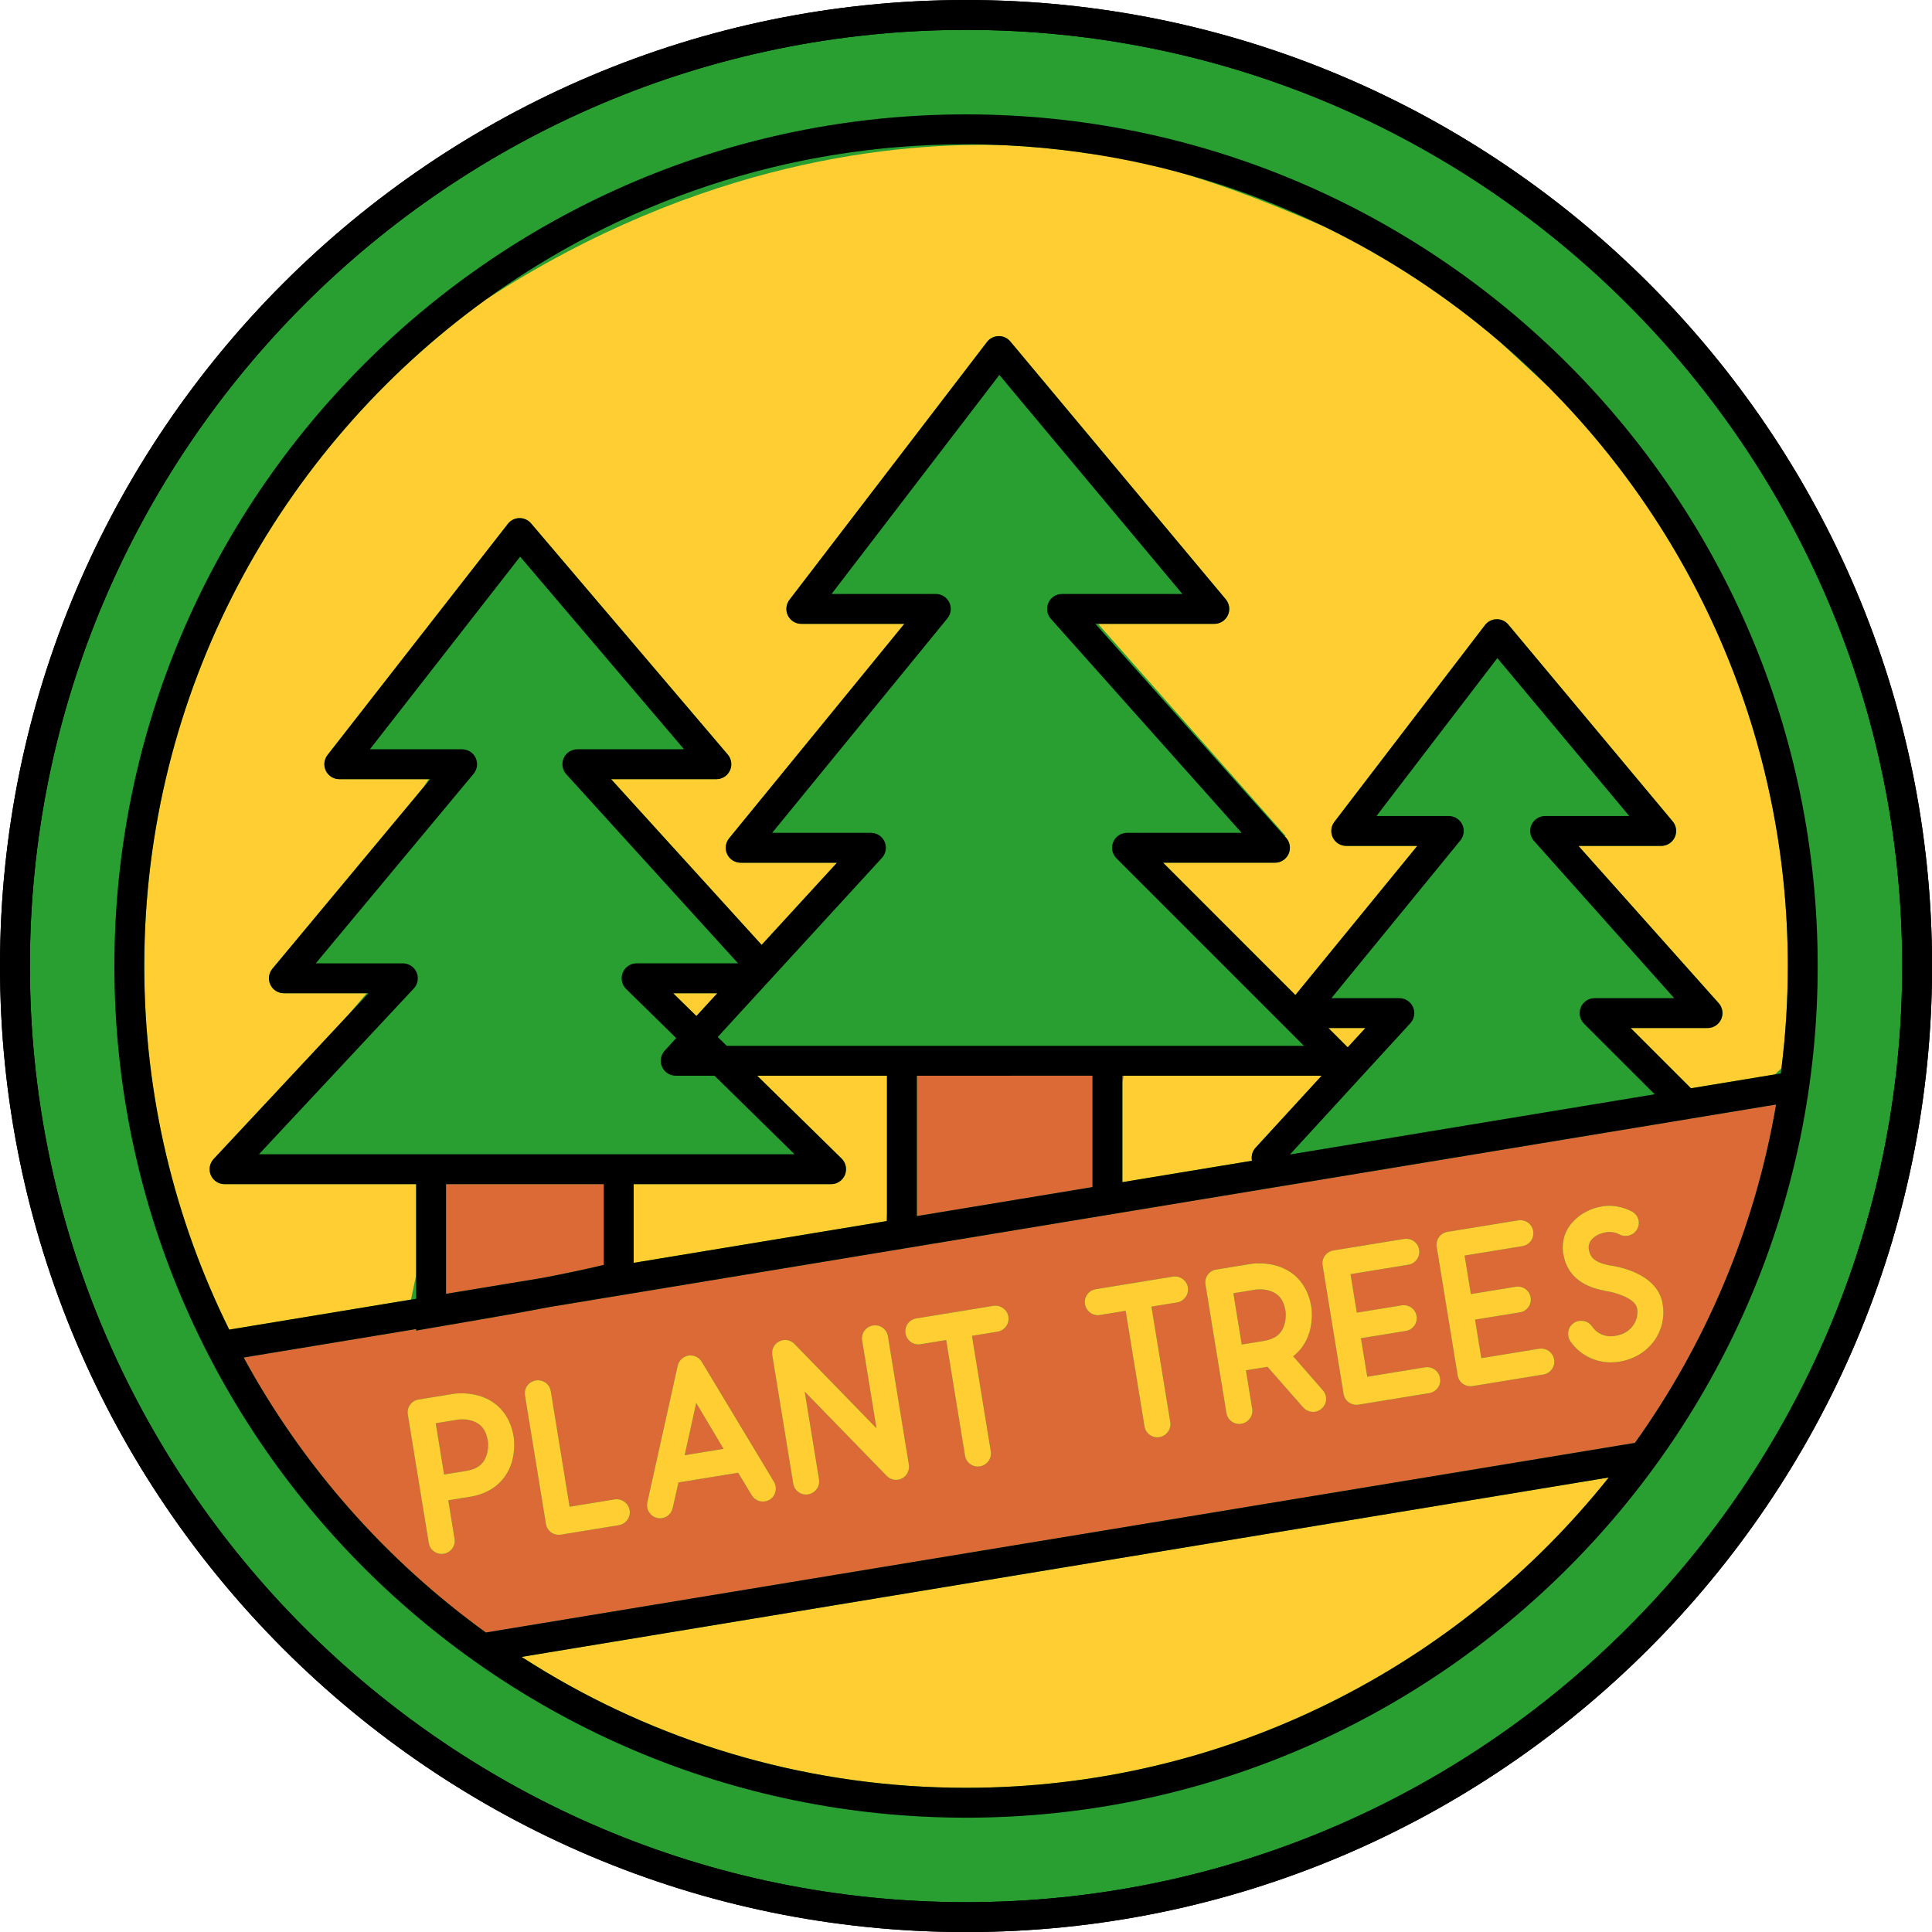
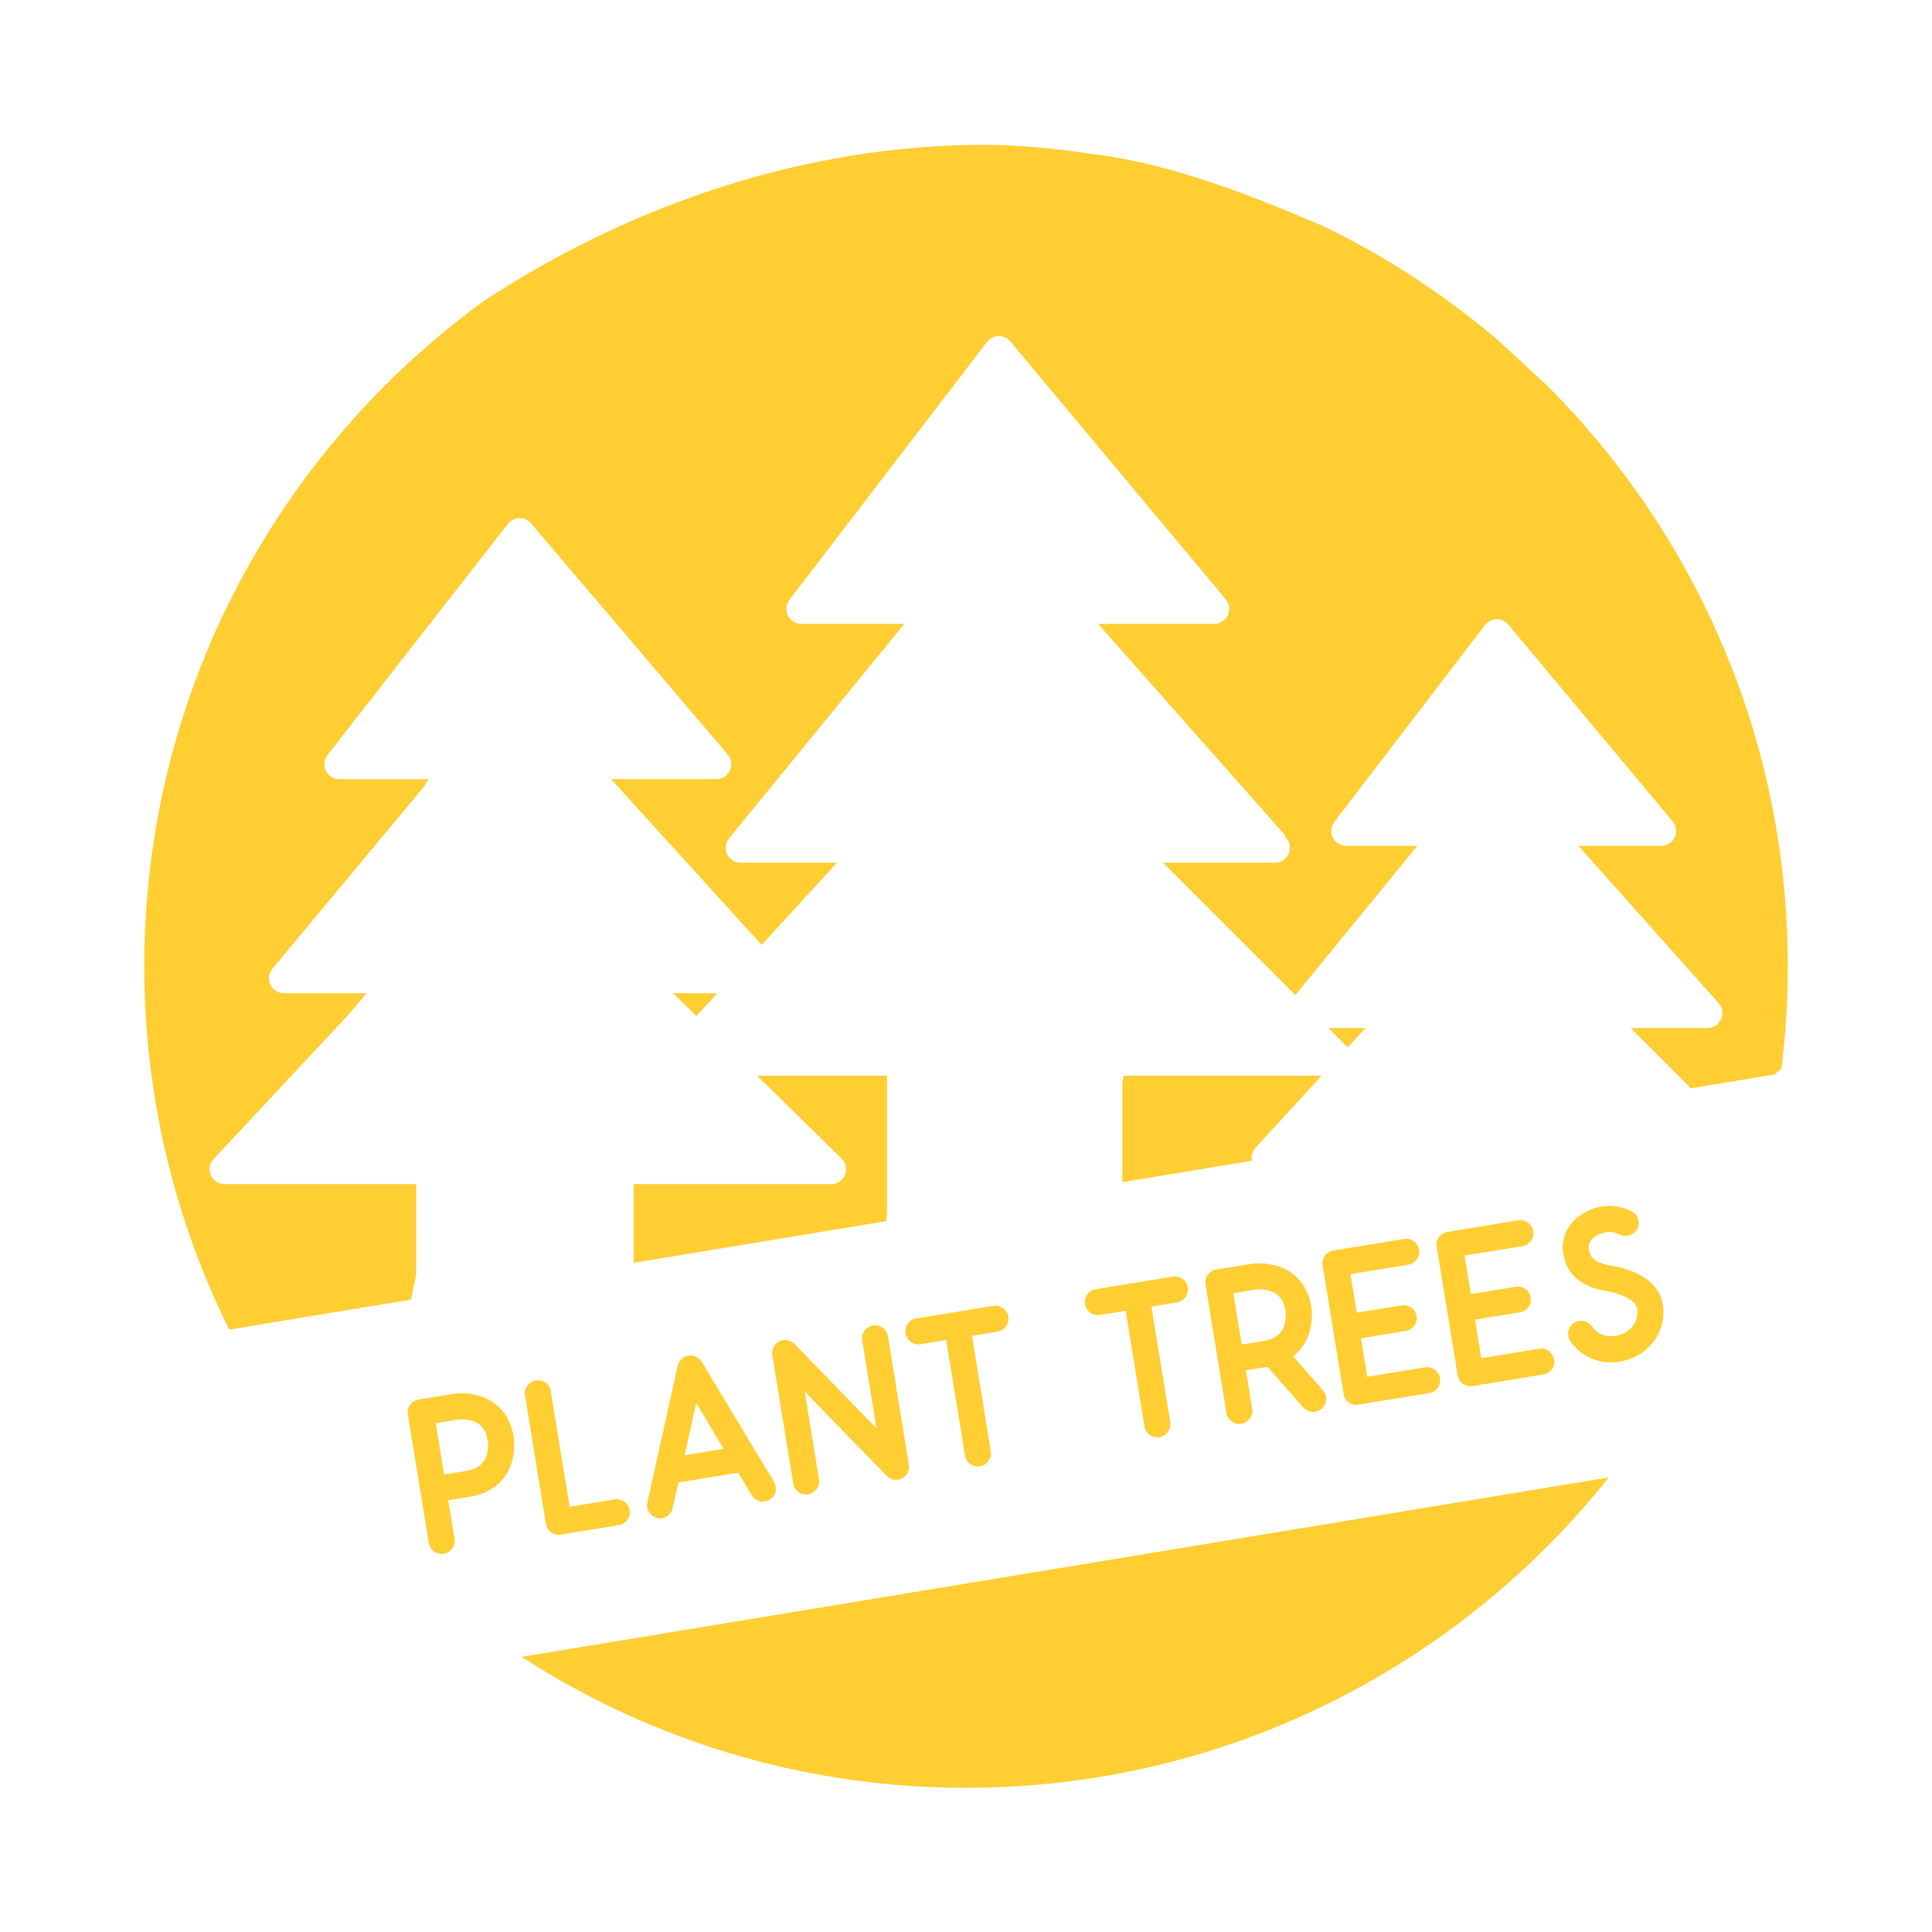
<svg xmlns="http://www.w3.org/2000/svg" height="258.6" preserveAspectRatio="xMidYMid meet" version="1.0" viewBox="0.0 0.0 258.6 258.6" width="258.6" zoomAndPan="magnify">
  <g id="change1_1">
-     <path d="M258.61,129.305c0,71.299-58.006,129.305-129.305,129.305C58.006,258.61,0,200.604,0,129.305C0,58.006,58.006,0,129.305,0 C200.604,0,258.61,58.006,258.61,129.305z" fill="inherit" />
-   </g>
+     </g>
  <g id="change2_1">
-     <path d="M254.61,129.305c0,69.093-56.211,125.305-125.305,125.305C60.211,254.61,4,198.398,4,129.305 S60.211,4,129.305,4C198.398,4,254.61,60.212,254.61,129.305z" fill="#299F31" />
-   </g>
+     </g>
  <g id="change3_1">
-     <path d="M118.626,163.437L118.626,163.437l0.096-1.018v1.009L118.626,163.437z M150.229,143.986v0.894l0.193-0.894 H150.229z M146.229,143.986h-23.507v18.789l23.507-3.881V143.986z M80.821,169.308V158.5H59.703v14.68l13.083-2.16 C75.484,170.499,78.173,169.939,80.821,169.308z M63.169,190.163c-0.957-0.298-1.9-0.144-1.9-0.144l-2.948,0.48l1.119,6.869 l2.948-0.48c1.474-0.24,2.336-0.895,2.723-2.047c0.327-0.961,0.203-1.91,0.194-1.968C65.065,191.397,64.38,190.54,63.169,190.163z M169.934,172.764c-0.957-0.298-1.9-0.144-1.9-0.144l-2.948,0.48l1.119,6.869l2.948-0.48c1.474-0.24,2.336-0.895,2.723-2.047 c0.327-0.961,0.203-1.91,0.194-1.968C171.83,173.998,171.145,173.141,169.934,172.764z M91.639,194.783l5.218-0.85l-3.666-6.151 L91.639,194.783z M237.73,147.84c-2.84,16.665-9.436,32.065-18.892,45.29L65.032,218.512c-13.369-9.659-24.494-22.24-32.419-36.806 l23.09-3.812v0.206l2.343-0.408c1.421-0.247,2.845-0.49,4.27-0.733c3.687-0.63,7.443-1.281,11.197-2.005l98.143-16.204 c0.008-0.001,0.016-0.001,0.025-0.002l52.205-8.619l2.09-0.34c0.018-0.003,0.034-0.013,0.052-0.016L237.73,147.84z M68.754,192.309 c-0.452-2.771-2.065-4.687-4.552-5.462c-1.751-0.532-3.318-0.306-3.495-0.278l-4.687,0.764c-0.943,0.154-1.585,1.045-1.431,1.988 l2.806,17.216c0.154,0.943,1.045,1.585,1.988,1.431c0.973-0.159,1.615-1.05,1.461-1.993l-0.841-5.159l2.948-0.48 c2.771-0.452,4.746-2.075,5.526-4.532C69.013,194.082,68.783,192.486,68.754,192.309z M84.278,202.157 c-0.159-0.973-1.08-1.609-2.023-1.456l-6.013,0.98l-2.522-15.477c-0.154-0.943-1.046-1.585-1.989-1.431 c-0.973,0.159-1.614,1.05-1.461,1.993l2.806,17.216c0.154,0.943,1.045,1.585,2.018,1.426l7.724-1.259 C83.76,203.996,84.432,203.1,84.278,202.157z M103.821,198.972c-0.034-0.206-0.101-0.437-0.223-0.63l-9.67-16.067 c-0.371-0.605-1.092-0.941-1.769-0.831c-0.708,0.115-1.284,0.663-1.444,1.354l-4.068,18.306c-0.055,0.221-0.051,0.432-0.012,0.668 c0.139,0.855,0.986,1.594,1.988,1.431c0.678-0.111,1.259-0.629,1.414-1.35l0.774-3.425l7.989-1.302l1.821,3.002 c0.376,0.635,1.092,0.942,1.769,0.831C103.422,200.792,103.965,199.856,103.821,198.972z M121.655,196.066l-2.806-17.216 c-0.154-0.943-1.045-1.585-1.988-1.431c-0.973,0.159-1.614,1.05-1.461,1.993l1.917,11.762l-10.978-11.284 c-0.401-0.419-0.975-0.598-1.506-0.511c-1.031,0.168-1.605,1.109-1.461,1.993l2.806,17.216c0.154,0.943,1.045,1.585,1.988,1.431 c0.943-0.154,1.615-1.05,1.461-1.993l-1.917-11.762l10.978,11.284c0.401,0.419,0.975,0.598,1.535,0.506 C121.167,197.9,121.804,196.98,121.655,196.066z M134.973,176.222c-0.154-0.943-1.074-1.58-2.018-1.426l-10.318,1.682 c-0.943,0.154-1.585,1.045-1.431,1.988c0.159,0.973,1.05,1.614,1.993,1.461l3.45-0.562l2.522,15.477 c0.154,0.943,1.045,1.585,1.988,1.431c0.943-0.154,1.614-1.05,1.461-1.993l-2.522-15.477l3.42-0.557 C134.461,178.091,135.132,177.195,134.973,176.222z M158.996,172.307c-0.154-0.943-1.074-1.58-2.018-1.426l-10.318,1.681 c-0.943,0.154-1.585,1.045-1.431,1.988c0.159,0.973,1.05,1.614,1.993,1.461l3.45-0.562l2.522,15.477 c0.154,0.943,1.045,1.585,1.988,1.431c0.943-0.154,1.614-1.05,1.461-1.993l-2.522-15.477l3.42-0.557 C158.484,174.176,159.155,173.28,158.996,172.307z M177.484,186.967c-0.053-0.324-0.19-0.604-0.415-0.871l-3.98-4.557 c0.995-0.767,1.73-1.825,2.152-3.135c0.536-1.722,0.306-3.318,0.278-3.495c-0.452-2.771-2.065-4.687-4.552-5.462 c-1.751-0.532-3.318-0.306-3.495-0.278l-4.687,0.764c-0.943,0.154-1.585,1.045-1.431,1.988l2.806,17.216 c0.154,0.943,1.045,1.585,1.988,1.431s1.615-1.05,1.461-1.993l-0.841-5.159l2.889-0.471l4.792,5.453 c0.406,0.448,1.014,0.652,1.604,0.556c0.294-0.048,0.605-0.189,0.841-0.409C177.371,188.136,177.575,187.528,177.484,186.967z M192.753,184.479c-0.159-0.973-1.05-1.614-2.023-1.456l-7.723,1.259l-0.841-5.159l6.013-0.98c0.943-0.154,1.585-1.045,1.431-1.988 c-0.154-0.943-1.045-1.585-1.988-1.431l-6.013,0.98l-0.841-5.159l7.723-1.259c0.973-0.159,1.615-1.05,1.456-2.023 c-0.154-0.943-1.045-1.585-2.018-1.426l-9.433,1.537c-0.973,0.159-1.614,1.05-1.461,1.993l2.806,17.216 c0.154,0.943,1.045,1.585,2.018,1.426l9.433-1.537C192.265,186.314,192.907,185.422,192.753,184.479z M208.022,181.991 c-0.159-0.973-1.05-1.614-2.023-1.456l-7.723,1.259l-0.841-5.159l6.013-0.98c0.943-0.154,1.585-1.045,1.431-1.988 s-1.045-1.585-1.988-1.431l-6.013,0.98l-0.841-5.159l7.723-1.259c0.973-0.159,1.615-1.05,1.456-2.023 c-0.154-0.943-1.045-1.585-2.018-1.426l-9.433,1.537c-0.973,0.159-1.614,1.05-1.461,1.993l2.806,17.216 c0.154,0.943,1.045,1.585,2.018,1.426l9.433-1.537C207.534,183.826,208.176,182.934,208.022,181.991z M222.557,174.629l-0.048-0.294 c-0.84-4.04-6.238-4.855-7.166-4.976c-1.227-0.285-2.433-0.632-2.669-2.077l-0.019-0.118c-0.144-1.066,0.857-1.985,2.301-2.221 l0.177-0.029c0.536-0.057,1.159,0.053,1.658,0.335c0.363,0.183,0.731,0.214,1.085,0.156c0.53-0.086,0.993-0.404,1.275-0.904 c0.188-0.333,0.243-0.736,0.186-1.089c-0.082-0.501-0.399-0.964-0.899-1.246c-1.156-0.598-2.506-0.892-3.749-0.721l-0.265,0.043 c-1.533,0.25-2.896,0.987-3.822,1.985c-1.114,1.151-1.571,2.617-1.385,4.13l0.038,0.236c0.432,2.653,2.277,4.319,5.492,4.915 l0.128,0.039c1.173,0.142,3.934,0.932,4.244,2.275l0.019,0.117c0.13,0.796-0.075,1.586-0.568,2.271 c-0.518,0.72-1.32,1.184-2.352,1.352l-0.148,0.024c-1.213,0.168-2.322-0.317-2.961-1.273c-0.401-0.6-1.107-0.848-1.756-0.743 c-0.236,0.038-0.467,0.106-0.683,0.263c-0.601,0.4-0.854,1.077-0.748,1.726c0.038,0.236,0.111,0.497,0.268,0.713 c1.392,2.043,3.804,3.102,6.324,2.783l0.236-0.038c1.945-0.317,3.599-1.313,4.685-2.822 C222.421,178.071,222.835,176.339,222.557,174.629z" fill="#DB6A36" />
-   </g>
+     </g>
  <g id="change4_1">
    <path d="M133.517,178.245l-3.42,0.557l2.522,15.477c0.154,0.943-0.517,1.839-1.461,1.993 c-0.943,0.154-1.835-0.488-1.988-1.431l-2.522-15.477l-3.45,0.562c-0.943,0.154-1.835-0.488-1.993-1.461 c-0.154-0.943,0.488-1.835,1.431-1.988l10.318-1.682c0.943-0.154,1.864,0.483,2.018,1.426 C135.132,177.195,134.461,178.091,133.517,178.245z M90.102,132.945l3.113,3.054l2.8-3.054H90.102z M116.861,177.419 c-0.973,0.159-1.614,1.05-1.461,1.993l1.917,11.762l-10.978-11.284c-0.401-0.419-0.975-0.598-1.506-0.511 c-1.031,0.168-1.605,1.109-1.461,1.993l2.806,17.216c0.154,0.943,1.045,1.585,1.988,1.431c0.943-0.154,1.615-1.05,1.461-1.993 l-1.917-11.762l10.978,11.284c0.401,0.419,0.975,0.598,1.535,0.506c0.943-0.154,1.58-1.074,1.431-1.988l-2.806-17.216 C118.695,177.906,117.804,177.265,116.861,177.419z M75.093,205.409l7.724-1.259c0.943-0.154,1.615-1.05,1.461-1.993 c-0.159-0.973-1.08-1.609-2.023-1.456l-6.013,0.98l-2.522-15.477c-0.154-0.943-1.046-1.585-1.989-1.431 c-0.973,0.159-1.614,1.05-1.461,1.993l2.806,17.216C73.229,204.926,74.121,205.567,75.093,205.409z M68.754,192.309 c0.029,0.177,0.259,1.773-0.278,3.495c-0.78,2.457-2.754,4.081-5.526,4.532l-2.948,0.48l0.841,5.159 c0.154,0.943-0.488,1.835-1.461,1.993c-0.943,0.154-1.835-0.488-1.988-1.431l-2.806-17.216c-0.154-0.943,0.488-1.835,1.431-1.988 l4.687-0.764c0.177-0.029,1.744-0.254,3.495,0.278C66.689,187.622,68.302,189.538,68.754,192.309z M65.305,192.871 c-0.24-1.474-0.925-2.331-2.136-2.708c-0.957-0.298-1.9-0.144-1.9-0.144l-2.948,0.48l1.119,6.869l2.948-0.48 c1.474-0.24,2.336-0.895,2.723-2.047C65.438,193.878,65.315,192.93,65.305,192.871z M69.805,221.778l3.219,1.997 c16.476,9.853,35.727,15.525,56.281,15.525c34.793,0,65.86-16.242,86.03-41.538l-143.41,23.666L69.805,221.778z M84.821,169.033 l33.464-5.525l0.341-0.071h0l0.096-1.018v-18.432h-17.373l11.295,11.086c0.58,0.569,0.758,1.432,0.451,2.184 c-0.308,0.752-1.039,1.243-1.852,1.243H84.821V169.033z M150.229,144.88v13.353l17.348-2.864c-0.122-0.607,0.037-1.261,0.487-1.749 l8.842-9.634h-26.483L150.229,144.88z M103.598,198.342c0.122,0.193,0.19,0.423,0.223,0.63c0.144,0.885-0.399,1.82-1.431,1.988 c-0.678,0.11-1.394-0.196-1.769-0.831l-1.821-3.002l-7.989,1.302l-0.774,3.425c-0.155,0.722-0.736,1.24-1.414,1.35 c-1.002,0.163-1.849-0.577-1.988-1.431c-0.038-0.236-0.043-0.447,0.012-0.668l4.068-18.306c0.16-0.692,0.736-1.239,1.444-1.354 c0.678-0.11,1.399,0.226,1.769,0.831L103.598,198.342z M96.857,193.933l-3.666-6.151l-1.552,7.002L96.857,193.933z M173.089,181.54 l3.98,4.557c0.225,0.266,0.362,0.546,0.415,0.871c0.091,0.56-0.112,1.168-0.59,1.579c-0.237,0.22-0.547,0.361-0.841,0.409 c-0.59,0.096-1.198-0.108-1.604-0.556l-4.792-5.453l-2.889,0.471l0.841,5.159c0.154,0.943-0.518,1.84-1.461,1.993 s-1.835-0.488-1.988-1.431l-2.806-17.216c-0.154-0.943,0.488-1.835,1.431-1.988l4.687-0.764c0.177-0.029,1.744-0.254,3.495,0.278 c2.487,0.775,4.1,2.691,4.552,5.462c0.029,0.177,0.259,1.773-0.278,3.495C174.819,179.715,174.084,180.773,173.089,181.54z M172.07,175.472c-0.24-1.474-0.925-2.331-2.136-2.708c-0.957-0.298-1.9-0.144-1.9-0.144l-2.948,0.48l1.119,6.869l2.948-0.48 c1.474-0.24,2.336-0.895,2.723-2.047C172.203,176.479,172.08,175.531,172.07,175.472z M145.229,174.551 c0.159,0.973,1.05,1.614,1.993,1.461l3.45-0.562l2.522,15.477c0.154,0.943,1.045,1.585,1.988,1.431 c0.943-0.154,1.614-1.05,1.461-1.993l-2.522-15.477l3.42-0.557c0.943-0.154,1.614-1.05,1.456-2.023 c-0.154-0.943-1.074-1.58-2.018-1.426l-10.318,1.681C145.717,172.716,145.076,173.607,145.229,174.551z M207.319,51.842 l-6.636-6.155c-7.033-6.012-14.828-11.154-23.222-15.259c-11.104-4.833-22.026-8.88-32.255-9.936c0,0-0.188-0.04-0.548-0.105 c-3.34-0.469-6.726-0.79-10.154-0.951c-14.135-0.433-40.637,1.935-69.518,20.695C37.337,60.131,19.31,92.65,19.31,129.305 c0,17.464,4.098,33.986,11.372,48.666l24.327-4.017l0.694-3.29V158.5H30.057c-0.796,0-1.517-0.473-1.834-1.203 s-0.171-1.58,0.373-2.162l18.036-19.311l2.447-2.878H37.998c-0.776,0-1.482-0.449-1.811-1.151s-0.223-1.532,0.274-2.128 l20.259-24.333l0.662-1.041H45.414c-0.764,0-1.462-0.436-1.797-1.123s-0.25-1.505,0.221-2.108l24.141-30.943 c0.37-0.474,0.933-0.757,1.534-0.77c0.6-0.011,1.176,0.246,1.565,0.703l26.332,30.943c0.505,0.594,0.62,1.428,0.292,2.135 c-0.327,0.708-1.036,1.161-1.815,1.161H81.796l20.151,22.182l10.085-10.999H99.14c-0.772,0-1.476-0.445-1.807-1.143 c-0.331-0.698-0.23-1.524,0.258-2.123l23.456-28.707h-13.791c-0.761,0-1.457-0.432-1.793-1.115s-0.257-1.497,0.206-2.102 l26.441-34.514c0.369-0.482,0.938-0.771,1.545-0.783c0.608-0.019,1.188,0.251,1.577,0.717l28.84,34.514 c0.498,0.596,0.606,1.426,0.277,2.129c-0.329,0.703-1.035,1.153-1.812,1.153h-15.562l25.125,28.402l-0.149,0.021l0.195,0.219 c0.524,0.588,0.654,1.43,0.332,2.149s-1.037,1.182-1.825,1.182h-14.975l17.71,17.711l16.317-19.961h-9.512 c-0.761,0-1.456-0.432-1.793-1.114c-0.337-0.683-0.258-1.497,0.205-2.101l20.16-26.34c0.37-0.483,0.938-0.771,1.546-0.784 c0.608-0.018,1.188,0.251,1.578,0.717l22,26.34c0.498,0.596,0.605,1.426,0.276,2.129c-0.329,0.704-1.035,1.153-1.812,1.153h-11.077 l18.77,21.049c0.524,0.588,0.655,1.43,0.333,2.149s-1.037,1.182-1.825,1.182h-10.289l8.069,8.063l11.223-1.853 c0.293-0.265,0.594-0.545,0.893-0.829c0.559-4.483,0.85-9.048,0.85-13.68C239.3,99.119,227.075,71.737,207.319,51.842z M222.509,174.334c-0.84-4.04-6.238-4.855-7.166-4.976c-1.227-0.285-2.433-0.632-2.669-2.077l-0.019-0.118 c-0.144-1.066,0.857-1.985,2.301-2.221l0.177-0.029c0.536-0.057,1.159,0.053,1.658,0.335c0.363,0.183,0.731,0.214,1.085,0.156 c0.53-0.086,0.993-0.404,1.275-0.904c0.188-0.333,0.243-0.736,0.186-1.089c-0.082-0.501-0.399-0.964-0.899-1.246 c-1.156-0.598-2.506-0.892-3.749-0.721l-0.265,0.043c-1.533,0.25-2.896,0.987-3.822,1.985c-1.114,1.151-1.571,2.617-1.385,4.13 l0.038,0.236c0.432,2.653,2.277,4.319,5.492,4.915l0.128,0.039c1.173,0.142,3.934,0.932,4.244,2.275l0.019,0.117 c0.13,0.796-0.075,1.586-0.568,2.271c-0.518,0.72-1.32,1.184-2.352,1.352l-0.148,0.024c-1.213,0.168-2.322-0.317-2.961-1.273 c-0.401-0.6-1.107-0.848-1.756-0.743c-0.236,0.038-0.467,0.106-0.683,0.263c-0.601,0.4-0.854,1.077-0.748,1.726 c0.038,0.236,0.111,0.497,0.268,0.713c1.392,2.043,3.804,3.102,6.324,2.783l0.236-0.038c1.945-0.317,3.599-1.313,4.685-2.822 c0.987-1.371,1.401-3.103,1.122-4.813L222.509,174.334z M205.216,164.775c-0.154-0.943-1.045-1.585-2.018-1.426l-9.433,1.537 c-0.973,0.159-1.614,1.05-1.461,1.993l2.806,17.216c0.154,0.943,1.045,1.585,2.018,1.426l9.433-1.537 c0.973-0.159,1.615-1.05,1.461-1.993c-0.159-0.973-1.05-1.614-2.023-1.456l-7.723,1.259l-0.841-5.159l6.013-0.98 c0.943-0.154,1.585-1.045,1.431-1.988s-1.045-1.585-1.988-1.431l-6.013,0.98l-0.841-5.159l7.723-1.259 C204.733,166.639,205.375,165.748,205.216,164.775z M177.035,169.367l2.806,17.216c0.154,0.943,1.045,1.585,2.018,1.426l9.433-1.537 c0.973-0.159,1.615-1.05,1.461-1.993c-0.159-0.973-1.05-1.614-2.023-1.456l-7.723,1.259l-0.841-5.159l6.013-0.98 c0.943-0.154,1.585-1.045,1.431-1.988c-0.154-0.943-1.045-1.585-1.988-1.431l-6.013,0.98l-0.841-5.159l7.723-1.259 c0.973-0.159,1.615-1.05,1.456-2.023c-0.154-0.943-1.045-1.585-2.018-1.426l-9.433,1.537 C177.523,167.533,176.881,168.424,177.035,169.367z M182.762,137.604h-4.954l2.583,2.583L182.762,137.604z" fill="#FFCE33" />
  </g>
  <g id="change1_2">
-     <path d="M129.305,15.31C66.448,15.31,15.31,66.448,15.31,129.305S66.448,243.3,129.305,243.3S243.3,192.162,243.3,129.305 S192.162,15.31,129.305,15.31z M129.305,239.3c-20.554,0-39.805-5.672-56.281-15.525c-1.085-0.649-2.159-1.312-3.219-1.997 l2.12-0.35l143.41-23.666C195.165,223.058,164.098,239.3,129.305,239.3z M218.839,193.131L65.032,218.512 c-13.369-9.659-24.494-22.24-32.419-36.806l23.09-3.812v0.206l2.343-0.408c1.421-0.247,2.845-0.49,4.27-0.733 c3.687-0.63,7.443-1.281,11.197-2.005l98.143-16.204c0.008-0.001,0.016-0.001,0.025-0.002l52.205-8.619l2.09-0.34 c0.018-0.003,0.034-0.013,0.052-0.016l11.703-1.932C234.89,164.505,228.294,179.905,218.839,193.131z M55.759,130.148 c-0.317-0.73-1.038-1.203-1.834-1.203H42.266l21.126-25.374c0.497-0.596,0.603-1.426,0.274-2.128s-1.035-1.151-1.811-1.151H49.511 L67.018,77.85l2.604-3.337l0.308,0.362l21.629,25.416H77.277c-0.792,0-1.508,0.467-1.829,1.19c-0.32,0.724-0.184,1.568,0.349,2.154 l22.992,25.309H85.207c-0.812,0-1.544,0.491-1.852,1.244c-0.307,0.752-0.129,1.615,0.451,2.184l6.704,6.577l-1.543,1.686 c-0.536,0.585-0.675,1.431-0.355,2.157c0.32,0.726,1.038,1.194,1.831,1.194h5.196L106.35,154.5H34.662l20.724-22.189 C55.93,131.729,56.076,130.879,55.759,130.148z M118.408,112.669c-0.319-0.726-1.038-1.194-1.831-1.194h-13.221l23.456-28.707 c0.489-0.599,0.589-1.425,0.258-2.123c-0.331-0.698-1.035-1.143-1.807-1.143h-13.956l22.458-29.314l24.495,29.314h-16.107 c-0.788,0-1.503,0.463-1.825,1.182s-0.192,1.561,0.332,2.149l25.532,28.642h-15.341c-0.809,0-1.538,0.487-1.848,1.235 c-0.31,0.747-0.139,1.607,0.434,2.179l25.097,25.098H97.274l-1.204-1.183l5.985-6.528c0.008-0.009,0.016-0.017,0.023-0.025 l15.974-17.424C118.587,114.241,118.727,113.395,118.408,112.669z M188.78,136.955c0.536-0.585,0.675-1.431,0.355-2.156 c-0.32-0.726-1.038-1.194-1.831-1.194h-9.092l17.26-21.114c0.489-0.598,0.59-1.424,0.259-2.123s-1.035-1.143-1.807-1.143h-9.681 l16.179-21.139l17.655,21.139h-11.264c-0.788,0-1.503,0.463-1.825,1.182s-0.192,1.561,0.333,2.149l18.77,21.049h-10.657 c-0.809,0-1.539,0.487-1.848,1.235c-0.309,0.748-0.138,1.608,0.435,2.18l9.458,9.45l-48.816,8.06L188.78,136.955z M177.808,137.604 h4.954l-2.371,2.583L177.808,137.604z M168.063,153.62c-0.449,0.488-0.609,1.142-0.487,1.749l-17.348,2.864v-14.247h26.676 L168.063,153.62z M146.229,143.986v14.907l-23.507,3.881v-18.789H146.229z M112.644,155.072l-11.295-11.086h17.373v19.449 l-0.437,0.072l-33.464,5.525V158.5h26.422c0.812,0,1.544-0.491,1.852-1.243C113.402,156.504,113.224,155.641,112.644,155.072z M96.014,132.945l-2.8,3.054l-3.113-3.054H96.014z M80.821,158.5v10.808c-2.648,0.631-5.337,1.191-8.035,1.712l-13.083,2.16V158.5 H80.821z M238.361,143.682l-0.803,0.133l-11.223,1.853l-8.069-8.063h10.289c0.788,0,1.503-0.463,1.825-1.182 s0.192-1.561-0.333-2.149l-18.77-21.049h11.077c0.776,0,1.483-0.449,1.812-1.153c0.329-0.703,0.221-1.533-0.276-2.129l-22-26.34 c-0.389-0.466-0.969-0.735-1.578-0.717c-0.607,0.013-1.176,0.301-1.546,0.784l-20.16,26.34c-0.462,0.604-0.542,1.418-0.205,2.101 c0.337,0.682,1.032,1.114,1.793,1.114h9.512l-16.317,19.961l-17.71-17.711h14.975c0.788,0,1.503-0.463,1.825-1.182 s0.192-1.561-0.332-2.149l-0.195-0.219l-25.337-28.423h15.922c0.776,0,1.483-0.45,1.812-1.153c0.329-0.704,0.221-1.534-0.277-2.129 l-28.84-34.514c-0.389-0.466-0.969-0.736-1.577-0.717c-0.607,0.013-1.176,0.301-1.545,0.783l-26.441,34.514 c-0.463,0.604-0.543,1.419-0.206,2.102s1.032,1.115,1.793,1.115h13.791l-23.456,28.707c-0.489,0.599-0.589,1.425-0.258,2.123 c0.331,0.698,1.035,1.143,1.807,1.143h12.892l-10.085,10.999l-20.151-22.182h14.091c0.78,0,1.488-0.453,1.815-1.161 c0.327-0.708,0.213-1.541-0.292-2.135L71.078,70.052c-0.39-0.458-0.965-0.714-1.565-0.703c-0.601,0.013-1.165,0.295-1.534,0.77 l-24.141,30.943c-0.47,0.603-0.556,1.421-0.221,2.108s1.033,1.123,1.797,1.123h12.173l-0.867,1.041l-20.259,24.333 c-0.497,0.596-0.603,1.426-0.274,2.128s1.035,1.151,1.811,1.151H49.32l-2.688,2.878l-18.036,19.311 c-0.544,0.582-0.69,1.432-0.373,2.162s1.038,1.203,1.834,1.203h25.646v15.341l-0.694,0.115l-24.327,4.017 c-7.274-14.681-11.372-31.203-11.372-48.666c0-36.655,18.027-69.175,45.676-89.173c18.101-13.092,40.323-20.822,64.319-20.822 c1.743,0,3.476,0.046,5.199,0.126c3.428,0.16,6.814,0.482,10.154,0.951c11.609,1.629,22.643,5.073,32.803,10.041 c8.394,4.105,16.189,9.247,23.222,15.259c2.295,1.962,4.51,4.014,6.636,6.155c19.756,19.895,31.981,47.277,31.981,77.463 c0,4.632-0.291,9.197-0.85,13.68C238.421,143.218,238.391,143.45,238.361,143.682z M129.305,0C58.006,0,0,58.006,0,129.305 C0,200.604,58.006,258.61,129.305,258.61c71.299,0,129.305-58.006,129.305-129.305C258.61,58.006,200.604,0,129.305,0z M129.305,254.61C60.211,254.61,4,198.398,4,129.305S60.211,4,129.305,4C198.398,4,254.61,60.212,254.61,129.305 S198.398,254.61,129.305,254.61z" fill="inherit" />
-   </g>
+     </g>
</svg>